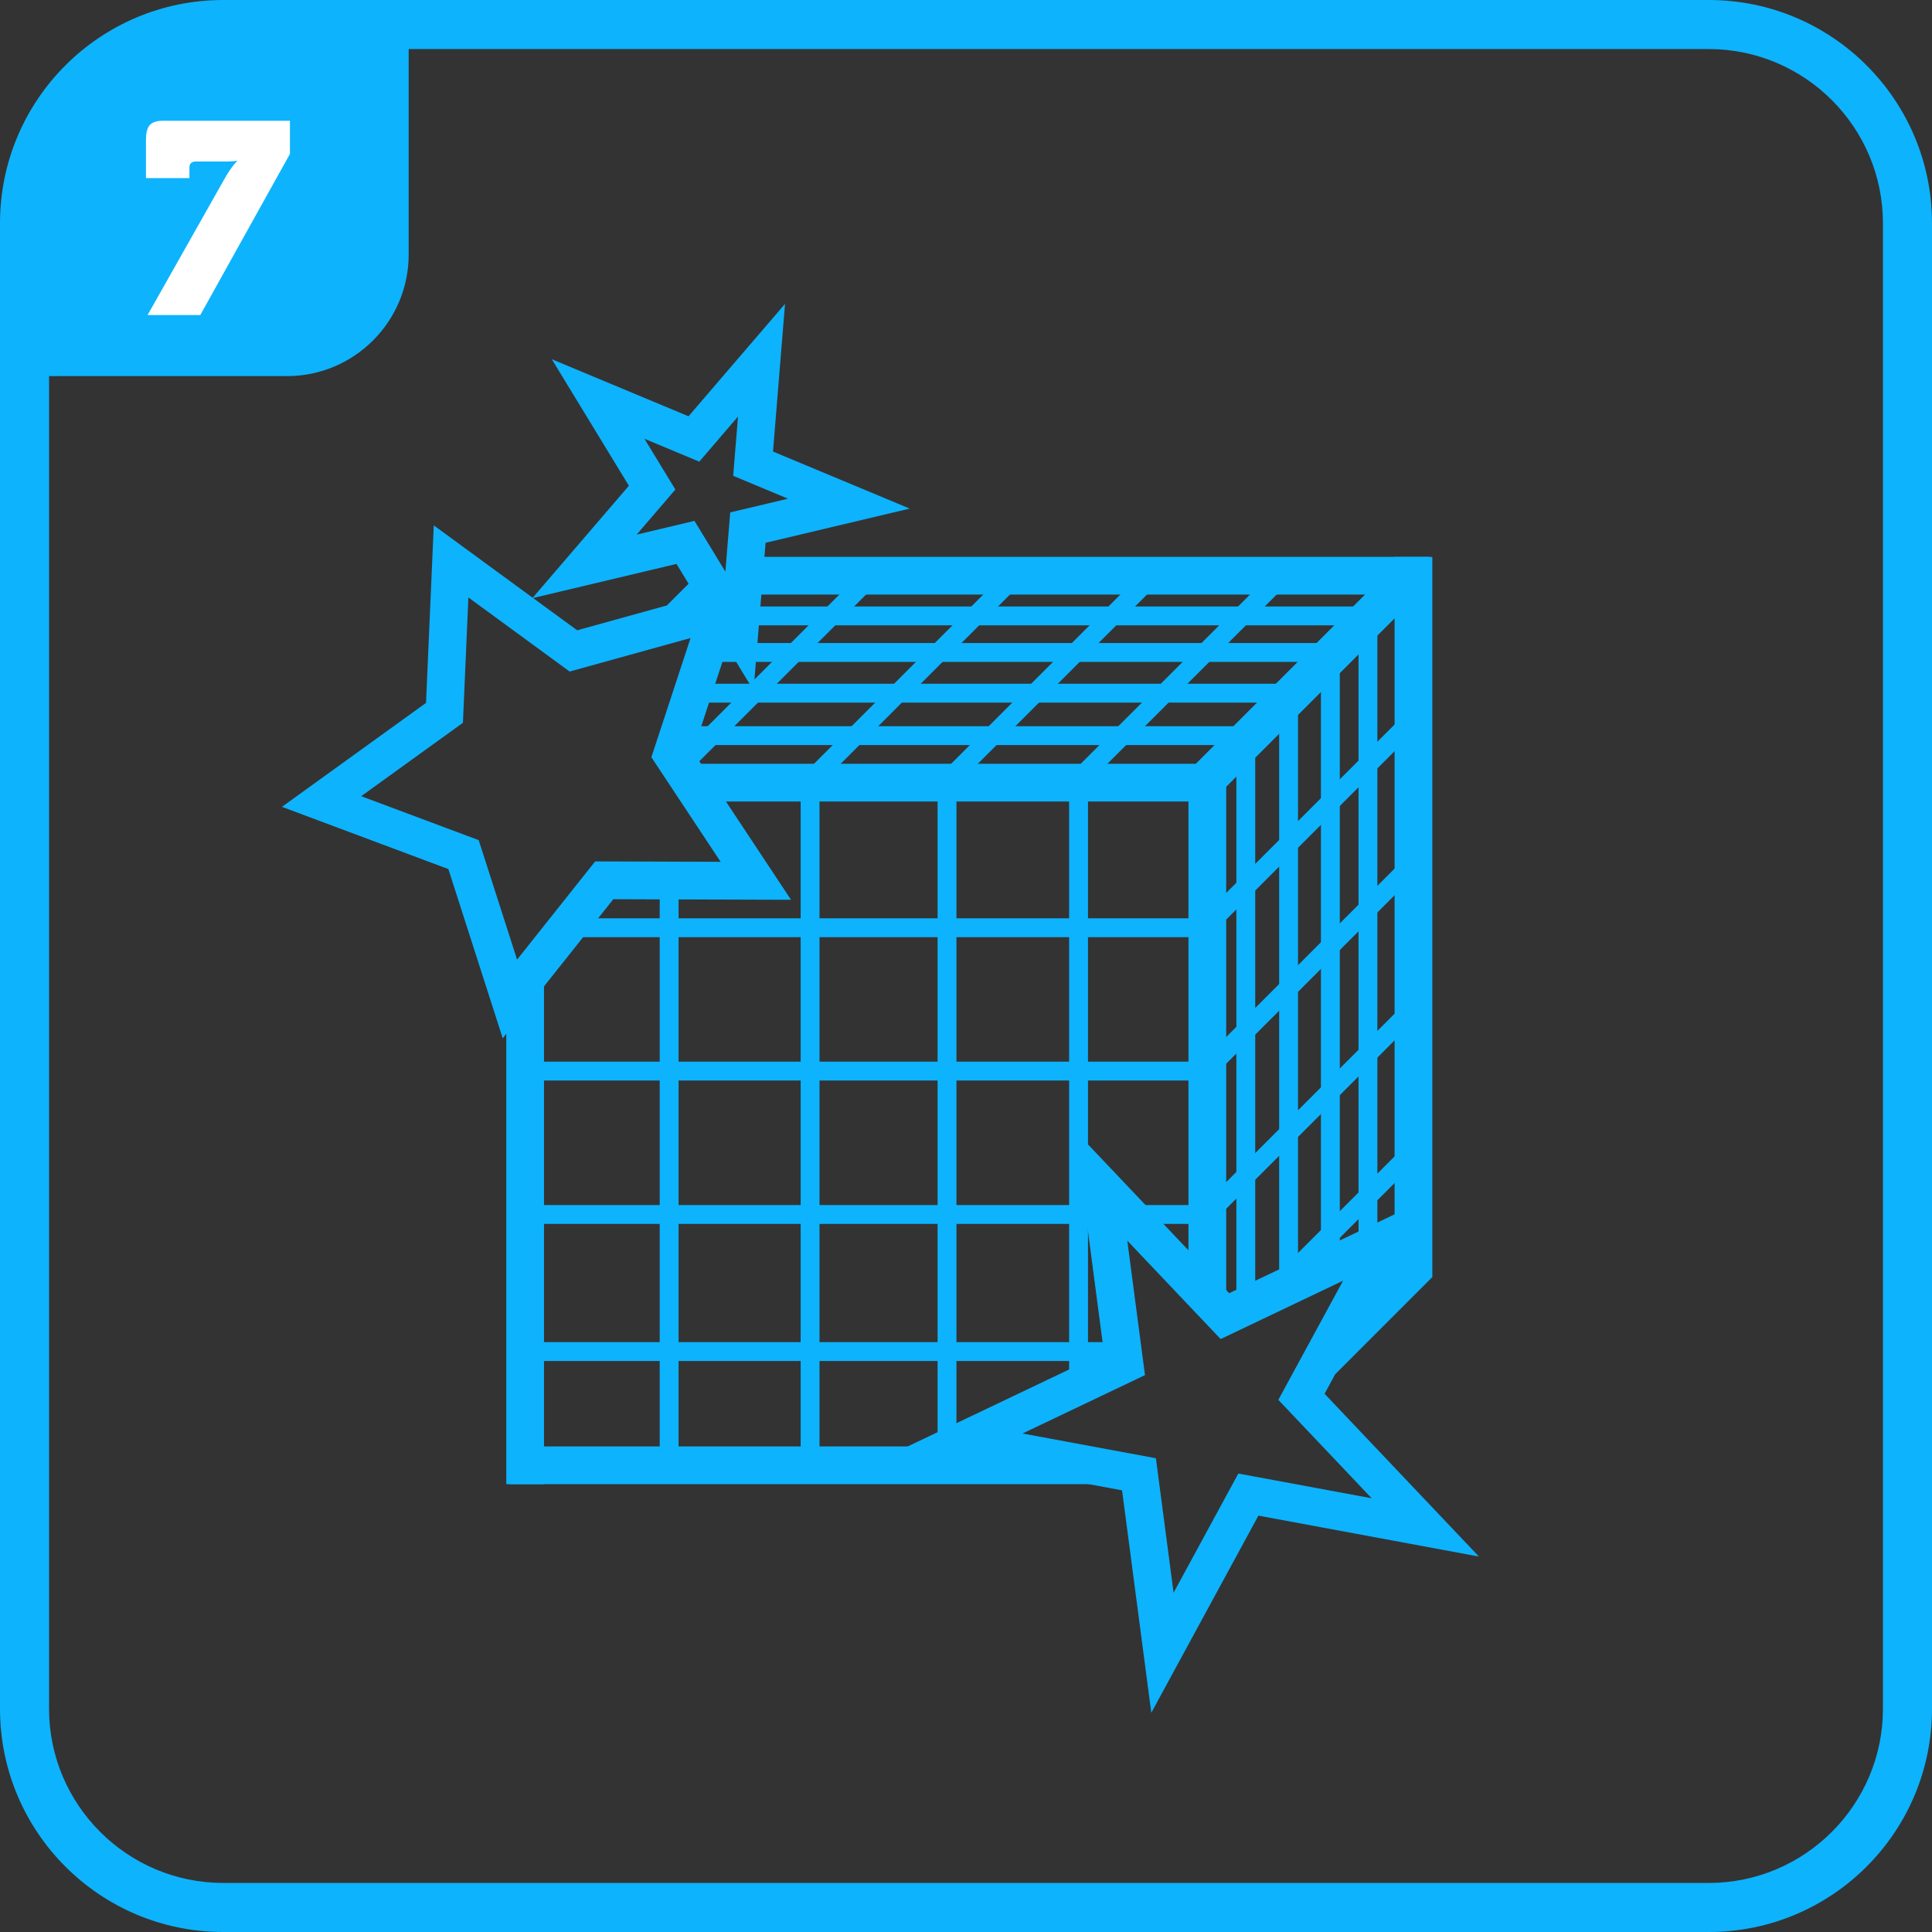
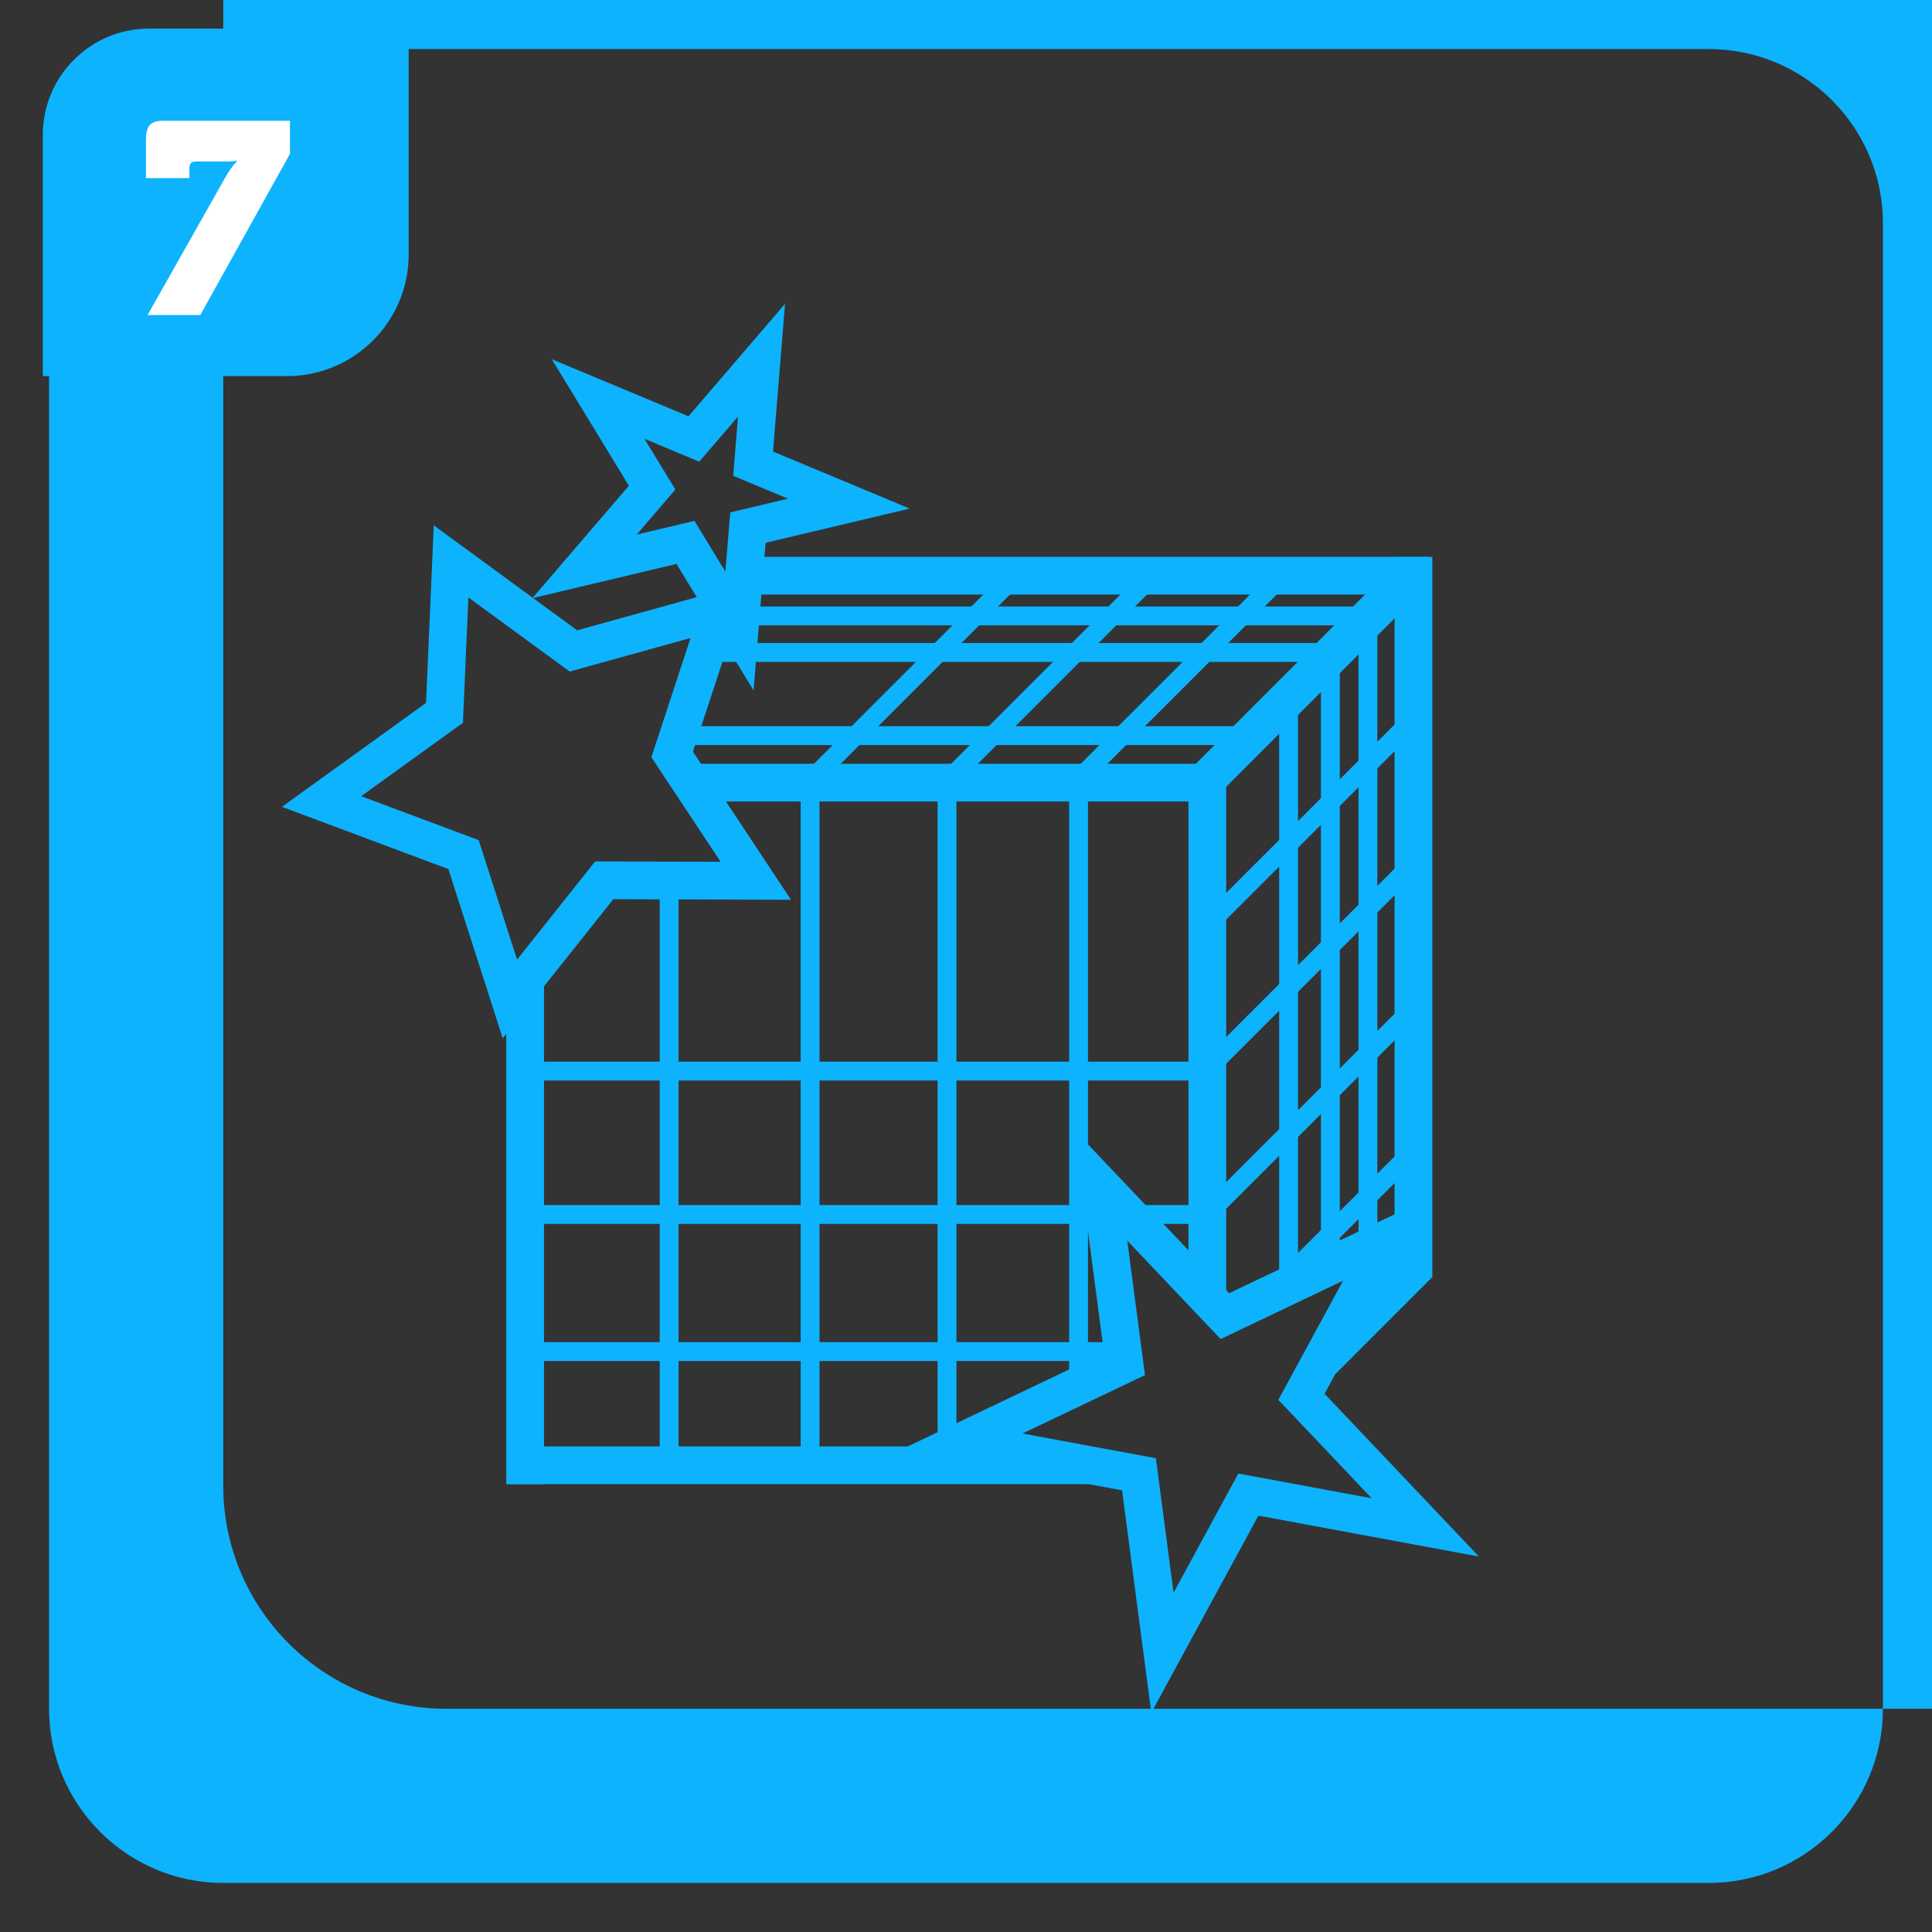
<svg xmlns="http://www.w3.org/2000/svg" id="Ebene_2" data-name="Ebene 2" viewBox="0 0 512 512">
  <rect x="0" y="0" width="512" height="512" fill="#333333" stroke="none" />
  <defs>
    <style> .cls-1 { stroke-width: 10px; } .cls-1, .cls-2, .cls-3 { stroke: #0db3fd; stroke-miterlimit: 10; } .cls-1, .cls-3 { fill: none; } .cls-4, .cls-2 { fill: #0db3fd; } .cls-5 { fill: #fff; } .cls-2 { stroke-width: 1.21px; } .cls-3 { stroke-width: 5px; } </style>
  </defs>
  <g id="icons">
    <g id="Finalisierung">
      <line class="cls-1" x1="374.58" y1="338.44" x2="374.58" y2="147.59" />
      <line class="cls-1" x1="316.87" y1="209.52" x2="371.46" y2="154.92" />
-       <line class="cls-1" x1="180.24" y1="164.01" x2="190.18" y2="154.08" />
      <line class="cls-1" x1="350.41" y1="360.55" x2="376.05" y2="334.9" />
      <line class="cls-1" x1="195.83" y1="152.57" x2="378.75" y2="152.57" />
      <line class="cls-1" x1="319.95" y1="203.33" x2="319.95" y2="345.09" />
      <line class="cls-1" x1="135.04" y1="388.32" x2="289.02" y2="388.32" />
      <line class="cls-1" x1="181.12" y1="207.41" x2="323.89" y2="207.41" />
      <line class="cls-1" x1="139.17" y1="258.58" x2="139.17" y2="393.32" />
      <line class="cls-3" x1="177.33" y1="387.69" x2="177.33" y2="232.58" />
      <line class="cls-3" x1="214.68" y1="388.98" x2="214.68" y2="207.12" />
      <line class="cls-3" x1="250.97" y1="388.06" x2="250.97" y2="207.31" />
      <line class="cls-3" x1="285.83" y1="368.14" x2="285.83" y2="204.49" />
-       <line class="cls-3" x1="147.93" y1="245.86" x2="321.21" y2="245.86" />
      <line class="cls-3" x1="138.6" y1="283.85" x2="321.94" y2="283.85" />
      <line class="cls-3" x1="138.6" y1="321.85" x2="321.57" y2="321.85" />
      <line class="cls-3" x1="139.34" y1="358.18" x2="298.98" y2="358.18" />
-       <line class="cls-3" x1="177.33" y1="206.2" x2="232.58" y2="150.96" />
      <line class="cls-3" x1="215.1" y1="206.57" x2="269.56" y2="152.11" />
      <line class="cls-3" x1="250.7" y1="207.31" x2="307.23" y2="150.77" />
      <line class="cls-3" x1="285.6" y1="206.75" x2="340.11" y2="152.25" />
      <line class="cls-3" x1="178.9" y1="194.95" x2="333.74" y2="194.95" />
-       <line class="cls-3" x1="184.25" y1="183.7" x2="343.8" y2="183.7" />
      <line class="cls-3" x1="185.36" y1="172.91" x2="353.94" y2="172.91" />
      <line class="cls-3" x1="196.52" y1="163.22" x2="361.69" y2="163.22" />
      <line class="cls-3" x1="332.78" y1="346.79" x2="373.68" y2="305.89" />
      <line class="cls-3" x1="320.19" y1="321.57" x2="375.52" y2="266.24" />
      <line class="cls-3" x1="320.19" y1="283.11" x2="375.24" y2="228.06" />
      <line class="cls-3" x1="319.36" y1="245.76" x2="373.45" y2="191.67" />
-       <line class="cls-3" x1="330.15" y1="198.45" x2="330.15" y2="348.59" />
      <line class="cls-3" x1="341.49" y1="188.22" x2="341.49" y2="342.69" />
      <line class="cls-3" x1="352.56" y1="177.7" x2="352.56" y2="338.63" />
      <line class="cls-3" x1="362.52" y1="168.02" x2="362.52" y2="350.34" />
      <polygon class="cls-1" points="200.3 233.42 160.13 233.29 135.13 264.73 122.84 226.48 85.22 212.41 117.79 188.91 119.54 148.78 151.96 172.5 190.67 161.77 178.13 199.93 200.3 233.42" />
      <polygon class="cls-1" points="195.97 167.23 181.66 143.74 154.9 150.1 172.82 129.23 158.51 105.74 183.89 116.33 201.81 95.46 199.58 122.88 224.96 133.47 198.2 139.82 195.97 167.23" />
      <polygon class="cls-1" points="377.72 404.78 330.83 396.08 308.06 437.99 301.84 390.7 254.94 382 298 361.47 291.78 314.18 324.61 348.79 367.67 328.26 344.9 370.17 377.72 404.78" />
-       <path class="cls-4" d="M452.84,13c25.45,0,46.16,20.71,46.16,46.16v393.68c0,25.45-20.71,46.16-46.16,46.16H59.16c-25.45,0-46.16-20.71-46.16-46.16V59.16c0-25.45,20.71-46.16,46.16-46.16h393.68M452.84,0H59.16C26.49,0,0,26.49,0,59.16v393.68c0,32.67,26.49,59.16,59.16,59.16h393.68c32.67,0,59.16-26.49,59.16-59.16V59.16c0-32.67-26.49-59.16-59.16-59.16h0Z" />
+       <path class="cls-4" d="M452.84,13c25.45,0,46.16,20.71,46.16,46.16v393.68c0,25.45-20.71,46.16-46.16,46.16H59.16c-25.45,0-46.16-20.71-46.16-46.16V59.16c0-25.45,20.71-46.16,46.16-46.16h393.68M452.84,0H59.16v393.68c0,32.67,26.49,59.16,59.16,59.16h393.68c32.67,0,59.16-26.49,59.16-59.16V59.16c0-32.67-26.49-59.16-59.16-59.16h0Z" />
      <path class="cls-2" d="M39.52,8.18h68.18v59.24c0,17.47-14.18,31.65-31.65,31.65H11.95v-63.32c0-15.22,12.35-27.57,27.57-27.57Z" />
      <path class="cls-5" d="M59.49,47.41c1.94-3.46,3.31-4.68,3.31-4.68v-.14s-.72.22-3.31.22h-7.71c-1.01,0-1.58.58-1.58,1.58v2.81h-11.52v-9.94c0-3.67.94-5.26,4.61-5.26h33.55v8.79l-23.76,42.7h-13.97l20.38-36.08Z" />
    </g>
  </g>
</svg>